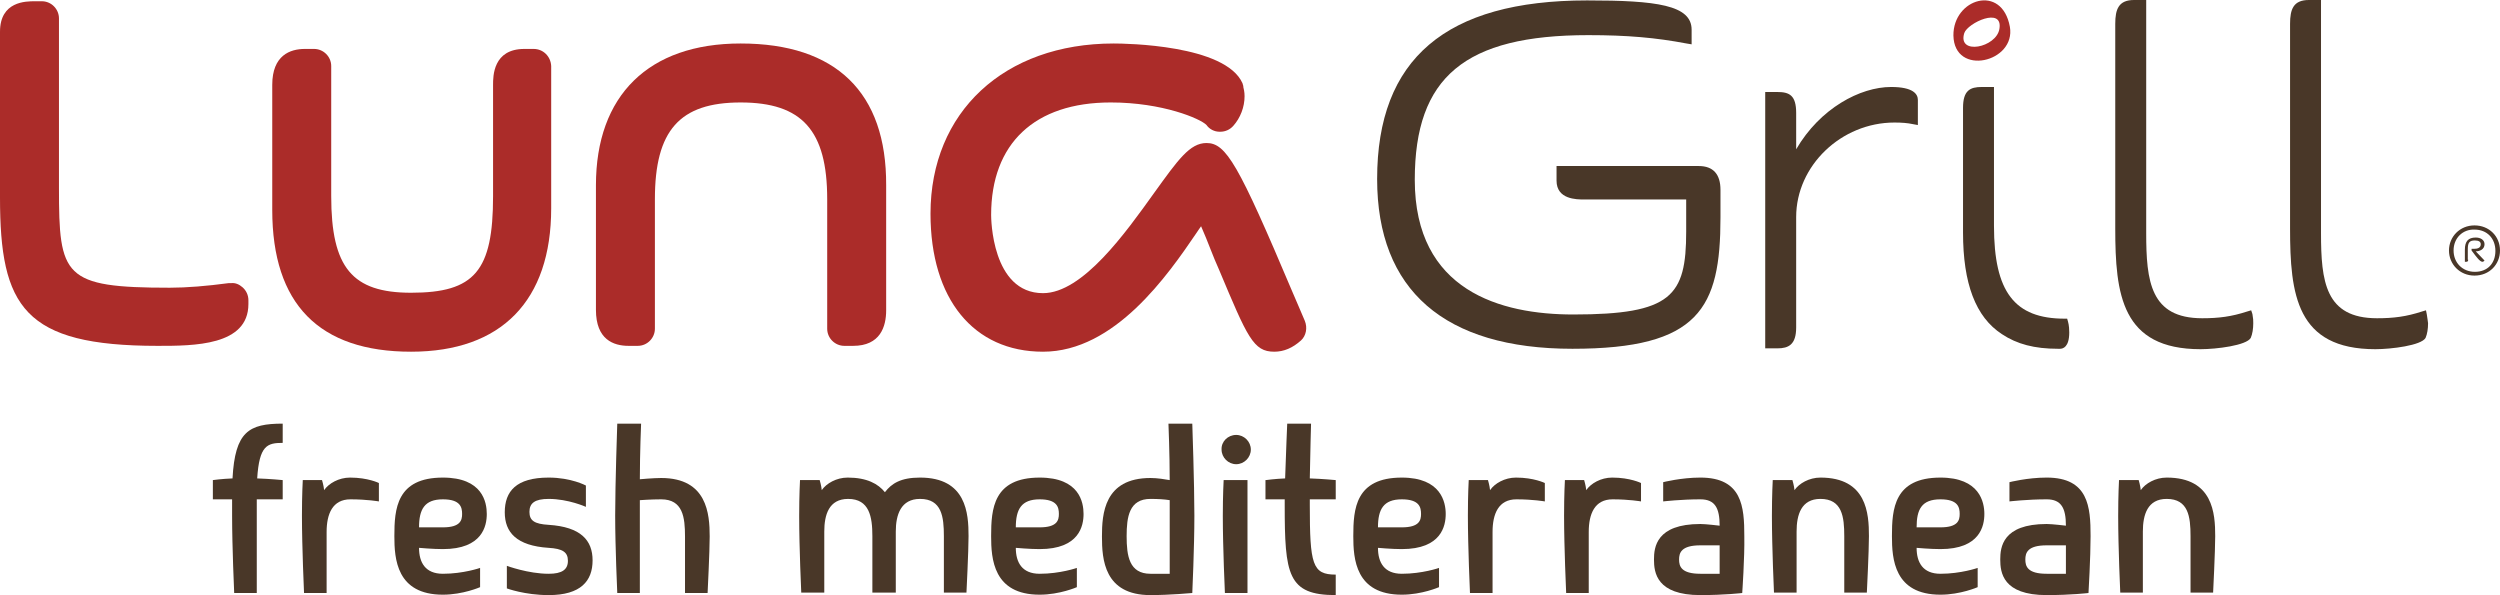
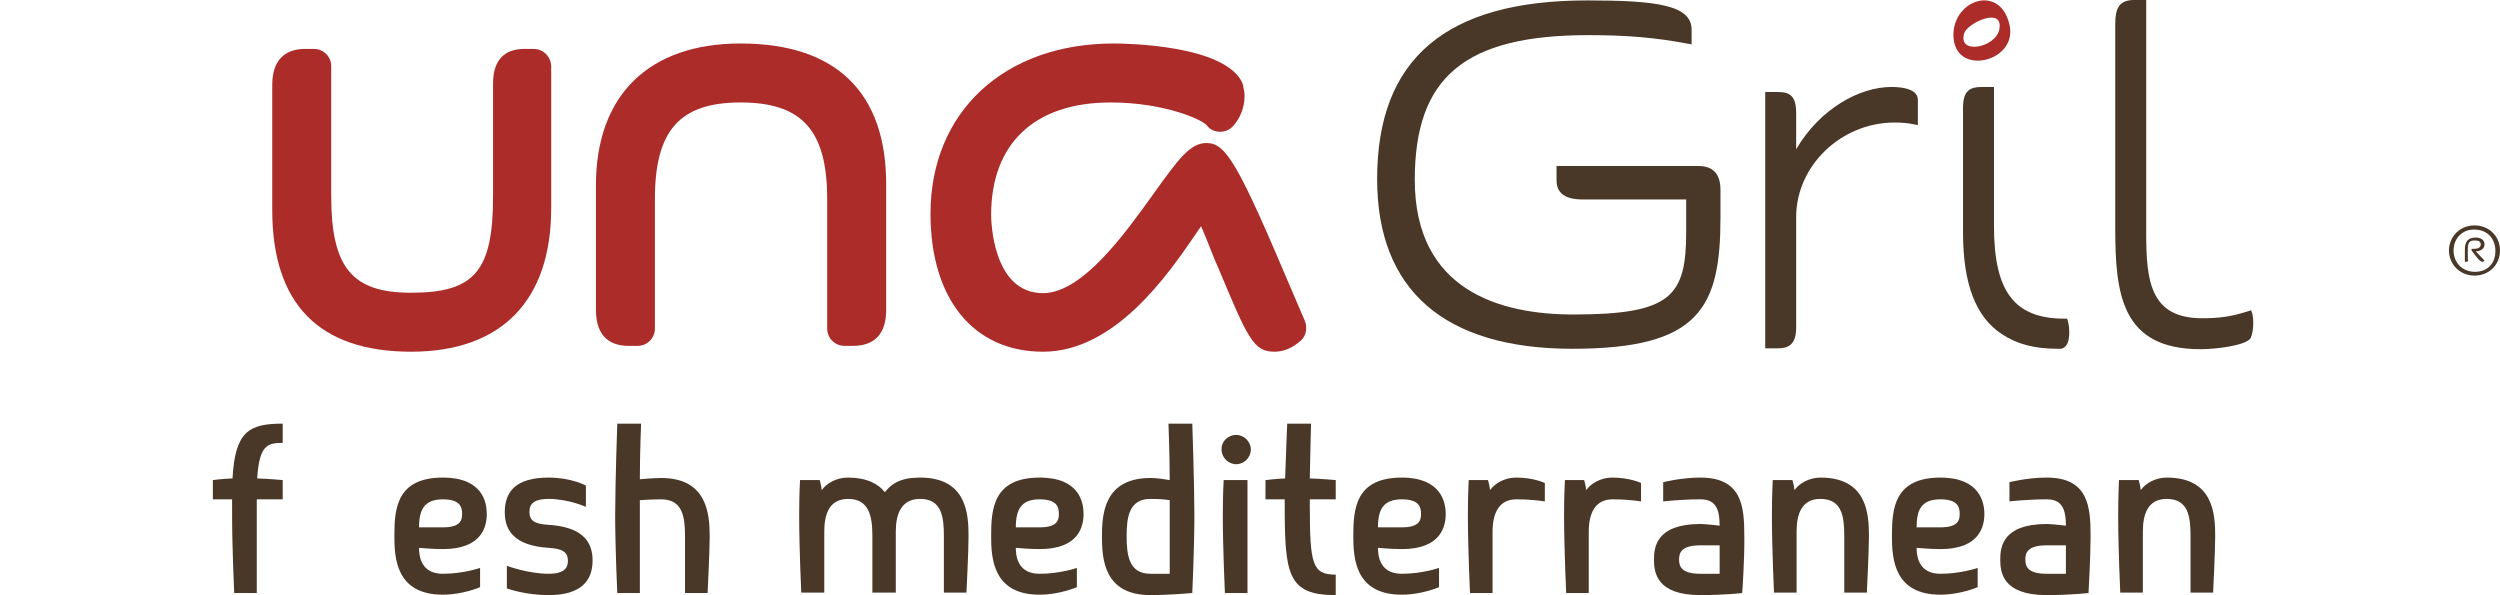
<svg xmlns="http://www.w3.org/2000/svg" version="1.1" id="Layer_1" x="0px" y="0px" viewBox="0 0 597.8 142.3" enable-background="new 0 0 597.8 142.3" xml:space="preserve">
  <g>
    <g>
      <path fill="#493728" d="M597.8,59.9c0,3.3-2.5,6-6.1,6c-3.5,0-6.1-2.7-6.1-6c0-3.3,2.6-6,6.1-6S597.8,56.5,597.8,59.9z     M586.7,59.9c0,2.9,2.1,5.1,5.1,5.1c3,0,4.9-2,4.9-5c0-3-2-5.1-5-5.1C588.9,54.8,586.7,56.9,586.7,59.9z M590.2,62.1    c0,0.5-0.3,0.5-0.6,0.5h-0.2v-2.9c0-2,0.8-2.9,2.6-2.9c1.2,0,2.1,0.6,2.1,1.6c0,1.2-1.1,1.7-2.1,1.7l2.1,2.2    c-0.2,0.2-0.3,0.3-0.5,0.3c-0.6,0-1.4-1.1-2.6-2.7v-0.4h0.6c0.8,0,1.6-0.2,1.6-1.1c0-0.6-0.5-0.9-1.4-0.9c-1.3,0-1.7,0.5-1.7,2.1    V62.1z" />
    </g>
    <g>
      <g>
-         <path fill="#AB2C29" d="M58,68.7c0.9,0.8,1.4,1.9,1.4,3.1v0.9c0,10-13.1,10-21.7,10C5.7,82.7,0,73.4,0,47.2V7.6     c0-7.3,6.2-7.3,8.3-7.3H10c2.3,0,4.1,1.9,4.1,4.1v40.5c0,21.2,1,23.9,26.5,23.9c4,0,8.9-0.4,14.1-1.1c0.2,0,0.4,0,0.6,0     C56.3,67.6,57.2,68,58,68.7z" />
-       </g>
+         </g>
      <g>
        <path fill="#AB2C29" d="M127.6,11.7h-2.2c-7.5,0-7.5,6.5-7.5,8.6v26.6c0,17.9-4.4,23.1-19.6,23.1c-14.1,0-19.1-6-19.1-23.1V15.8     c0-2.3-1.9-4.1-4.1-4.1h-2.2c-3.5,0-7.8,1.5-7.8,8.6v29.9c0,22.5,11.2,33.9,33.2,33.9c21.6,0,33.5-12.2,33.5-34.3v-34     C131.7,13.5,129.9,11.7,127.6,11.7z" />
      </g>
      <g>
        <path fill="#AB2C29" d="M177.1,10.4c-22,0-34.6,12.4-34.6,33.9v29.8c0,7.1,4.2,8.6,7.8,8.6h2.2c2.3,0,4.1-1.9,4.1-4.1v-31     c0-16.4,5.9-23.1,20.5-23.1c14.7,0,20.7,6.7,20.7,23.1v31c0,2.3,1.9,4.1,4.1,4.1h2.1c6.5,0,7.9-4.6,7.9-8.5V44.3     C212,22.1,199.9,10.4,177.1,10.4z" />
      </g>
      <g>
        <path fill="#AB2C29" d="M312,76.7c-0.9-2.2-2-4.6-3-7c-12.9-30.5-15.8-35.5-20.5-35.5c-4,0-6.8,4-12.5,11.9     c-6.8,9.5-17.1,24-26.6,24c-12.3,0-12.4-18-12.4-18.7c0-17.1,10.4-26.9,28.6-26.9c12.4,0,21.5,3.9,22.9,5.4     c0.7,1,1.9,1.6,3.1,1.6c0.1,0,0.1,0,0.2,0c1.2,0,2.3-0.5,3.1-1.4c1.7-1.9,2.7-4.5,2.7-7.1c0-1-0.2-1.8-0.3-2.2l0-0.2     c-0.1-0.2-0.1-0.5-0.2-0.7c-4.1-9.2-28-9.5-30.8-9.5c-26.2,0-43.8,16.4-43.8,40.7c0,20.4,10.3,33,26.9,33     c17.2,0,29.9-18.4,36.7-28.4c0.3-0.5,0.7-1,1.1-1.6c0.8,1.8,1.6,3.8,2.3,5.6c0.6,1.6,1.3,3.2,2,4.8c6.8,16.2,8.2,19.6,13.2,19.6     c2.3,0,4.4-0.9,6.4-2.7C312.3,80.3,312.7,78.4,312,76.7z" />
      </g>
    </g>
    <g>
      <g>
        <path fill="#493728" d="M406.2,39.7h-34v3.5c0,4.5,4.8,4.5,6.6,4.5h24.4v7.7c0,15.4-3.5,19.8-27,19.8c-17.3,0-37.9-5.6-37.9-32.2     c0-24.6,12-34.6,41.5-34.6c9.3,0,16.1,0.6,23.5,2l1.2,0.2V7.1c0-5.9-8.4-7-25-7c-33.8,0-50.2,14-50.2,42.7     c0,26.6,16.1,40.6,46.7,40.6c30.3,0,35.4-9.7,35.4-31.4v-6.6C411.4,41.7,409.7,39.7,406.2,39.7z" />
      </g>
      <g>
        <path fill="#493728" d="M452.2,20.8c-7.4,0-17,5.1-22.7,14.9V27c0-4.2-1.6-5-4.5-5h-2.9v61.3h2.9c2.7,0,4.5-0.9,4.5-5V51.9     c0-12.3,10.8-22.6,23.5-22.6c1.7,0,3.1,0.1,4.5,0.4l1.1,0.2v-6C458.6,22.5,457.5,20.8,452.2,20.8z" />
      </g>
      <g>
        <path fill="#493728" d="M494.3,76.2h-0.6c-12,0-16.9-6.4-16.9-22.2V20.8h-2.9c-2.8,0-4.5,0.8-4.5,5v29.8c0,12.2,3,20.2,9.3,24.3     c3.6,2.4,7.8,3.5,13.4,3.5l0.5,0c0.7,0,2.2-0.4,2.2-3.9c0-1.8-0.3-2.5-0.3-2.6L494.3,76.2z" />
      </g>
      <g>
        <path fill="#493728" d="M538.3,74.2l-1,0.3c-3.7,1.2-6.7,1.6-10.7,1.6c-12.4,0-13.4-8.8-13.4-20.4V0h-2.9c-3.7,0-4.5,2.2-4.5,5.7     v48.9c0,15.8,1.5,28.9,20.4,28.9c3.8,0,11-0.9,12-2.7c0.4-0.9,0.6-2.2,0.6-3.5c0-0.7,0-1.1-0.2-2.2L538.3,74.2z" />
      </g>
      <g>
-         <path fill="#493728" d="M580.3,75.2l-0.2-1l-1,0.3c-3.7,1.2-6.7,1.6-10.7,1.6c-12.4,0-13.4-8.8-13.4-20.4V0h-2.9     c-3.7,0-4.5,2.2-4.5,5.7v48.9c0,15.8,1.5,28.9,20.4,28.9c3.8,0,11-0.9,12-2.7c0.4-0.9,0.6-2.2,0.6-3.5     C580.5,76.7,580.5,76.3,580.3,75.2z" />
-       </g>
+         </g>
    </g>
    <g>
      <path fill="#AB2C29" d="M480.6,6.4C478.7-4,467-0.3,467.1,8.5C467.3,18.4,482.1,14.9,480.6,6.4C480.5,6,480.6,6.8,480.6,6.4z     M469.7,7.9c0.8-2.4,9.3-6.4,8.4-1C477.4,11.4,468,13.3,469.7,7.9C469.8,7.6,469.5,8.5,469.7,7.9z" />
    </g>
    <g>
      <path fill="#493728" d="M50.9,114.8c0,0,2.1-0.3,4.7-0.4c0.6-11.2,3.9-13.1,12-13.1v4.6c-3.7,0-5.6,0.6-6.1,8.5    c3.1,0.1,6.1,0.4,6.1,0.4v4.6h-6.2v22.4H56c0,0-0.5-11-0.5-18.5v-3.9h-4.6V114.8z" />
-       <path fill="#493728" d="M90.6,115.5v4.4c0,0-2.8-0.5-6.8-0.5c-4.3,0-5.7,3.5-5.7,7.8v14.6h-5.4c0,0-0.5-11-0.5-18.5    c0-5.1,0.2-8.5,0.2-8.5h4.6c0,0,0.4,1.3,0.5,2.4c1.1-1.6,3.5-3,6.2-3C88,114.2,90.6,115.5,90.6,115.5z" />
      <path fill="#493728" d="M116.4,122.9c0,2.8-1,8.4-10.5,8.4c-2.4,0-5.7-0.3-5.7-0.3c0,3.5,1.5,6.2,5.7,6.2c4.9,0,8.9-1.4,8.9-1.4    v4.6c0,0-4.1,1.8-8.9,1.8c-11.1,0-11.6-8.6-11.6-14c0-6.5,0.5-14,11.6-14C115.4,114.2,116.4,120.1,116.4,122.9z M100.2,126.1h5.7    c4.2,0,4.6-1.7,4.6-3.2c0-1.6-0.4-3.5-4.6-3.5C101.5,119.4,100.2,121.8,100.2,126.1z" />
      <path fill="#493728" d="M120.7,122.5c0-5,2.7-8.3,10.5-8.3c5.4,0,8.9,1.9,8.9,1.9v5.1c0,0-4.2-1.9-8.9-1.9c-3.3,0-4.6,1-4.6,3.1    c0,2.1,1.2,2.9,4.6,3.1c7.7,0.5,10.5,3.7,10.5,8.5c0,4.9-2.8,8.3-10.5,8.3c-5.7,0-10-1.6-10-1.6v-5.4c0,0,5.1,1.9,10,1.9    c3.2,0,4.6-1,4.6-3.1c0-2.1-1.3-2.9-4.6-3.1C123.5,130.5,120.7,127.3,120.7,122.5z" />
      <path fill="#493728" d="M163.8,128.3c0-4.6-0.5-8.9-5.7-8.9c-2.4,0-5.1,0.2-5.1,0.2v22.2h-5.4c0,0-0.5-11-0.5-18.5    c0-7.6,0.5-22,0.5-22h5.7c0,0-0.3,7-0.3,13.3c0,0,3.2-0.3,5.1-0.3c11,0,11.6,8.6,11.6,14c0,3.5-0.5,13.5-0.5,13.5h-5.4V128.3z" />
      <path fill="#493728" d="M191.6,141.8c0,0-0.5-10.8-0.5-18.4c0-5.1,0.2-8.6,0.2-8.6h4.7c0,0,0.4,1.3,0.5,2.4c1.1-1.6,3.5-3,6.2-3    c4.6,0,7.3,1.5,8.9,3.5c1.6-2.1,3.8-3.5,8.4-3.5c11.1,0,11.6,8.6,11.6,14c0,3.5-0.5,13.5-0.5,13.5h-5.4v-13.5    c0-4.6-0.5-8.9-5.7-8.9c-4.6,0-5.8,3.8-5.8,7.8v14.6h-5.6v-13.5c0-4.6-0.7-8.9-5.8-8.9c-4.6,0-5.7,3.8-5.7,7.8v14.6H191.6z" />
      <path fill="#493728" d="M259.1,122.9c0,2.8-1,8.4-10.5,8.4c-2.4,0-5.7-0.3-5.7-0.3c0,3.5,1.5,6.2,5.7,6.2c4.9,0,8.9-1.4,8.9-1.4    v4.6c0,0-4.1,1.8-8.9,1.8c-11.1,0-11.6-8.6-11.6-14c0-6.5,0.5-14,11.6-14C258.1,114.2,259.1,120.1,259.1,122.9z M242.9,126.1h5.7    c4.2,0,4.6-1.7,4.6-3.2c0-1.6-0.4-3.5-4.6-3.5C244.2,119.4,242.9,121.8,242.9,126.1z" />
      <path fill="#493728" d="M275.1,142.3c-11.1,0-11.6-8.6-11.6-14c0-5.4,0.5-14,11.6-14c1.7,0,3.4,0.3,4.6,0.5    c0-6.2-0.3-13.5-0.3-13.5h5.7c0,0,0.5,14.4,0.5,22c0,7.6-0.5,18.5-0.5,18.5S279.7,142.3,275.1,142.3z M275.1,137.2h4.6v-17.6    c-1.2-0.2-2.8-0.3-4.6-0.3c-5.1,0-5.7,4.3-5.7,8.9C269.4,132.9,270,137.2,275.1,137.2z" />
      <path fill="#493728" d="M295.6,104c1.9,0,3.5,1.6,3.5,3.5c0,1.9-1.6,3.5-3.5,3.5c-1.9,0-3.5-1.6-3.5-3.5    C292,105.6,293.6,104,295.6,104z M292.9,141.8c0,0-0.5-10.8-0.5-18.4c0-5.1,0.2-8.6,0.2-8.6h5.7v27H292.9z" />
      <path fill="#493728" d="M302.7,114.8c0,0,2.1-0.3,4.6-0.4c0.2-6.1,0.5-13.1,0.5-13.1h5.7c0,0-0.2,7-0.3,13.1    c3.1,0.1,6.2,0.4,6.2,0.4v4.6h-6.2v1.3c0,14.3,0.6,16.7,6.2,16.7v4.9c-11.5,0-12.2-4.9-12.2-21.6v-1.3h-4.6V114.8z" />
      <path fill="#493728" d="M345.7,122.9c0,2.8-1,8.4-10.5,8.4c-2.4,0-5.7-0.3-5.7-0.3c0,3.5,1.5,6.2,5.7,6.2c4.9,0,8.9-1.4,8.9-1.4    v4.6c0,0-4.1,1.8-8.9,1.8c-11.1,0-11.6-8.6-11.6-14c0-6.5,0.5-14,11.6-14C344.6,114.2,345.7,120.1,345.7,122.9z M329.5,126.1h5.7    c4.2,0,4.6-1.7,4.6-3.2c0-1.6-0.4-3.5-4.6-3.5C330.8,119.4,329.5,121.8,329.5,126.1z" />
      <path fill="#493728" d="M369.4,115.5v4.4c0,0-2.8-0.5-6.8-0.5c-4.3,0-5.7,3.5-5.7,7.8v14.6h-5.4c0,0-0.5-11-0.5-18.5    c0-5.1,0.2-8.5,0.2-8.5h4.6c0,0,0.4,1.3,0.5,2.4c1.1-1.6,3.5-3,6.2-3C366.8,114.2,369.4,115.5,369.4,115.5z" />
      <path fill="#493728" d="M392.4,115.5v4.4c0,0-2.8-0.5-6.8-0.5c-4.3,0-5.7,3.5-5.7,7.8v14.6h-5.4c0,0-0.5-11-0.5-18.5    c0-5.1,0.2-8.5,0.2-8.5h4.6c0,0,0.4,1.3,0.5,2.4c1.1-1.6,3.5-3,6.2-3C389.8,114.2,392.4,115.5,392.4,115.5z" />
      <path fill="#493728" d="M416.6,141.8c0,0-4.2,0.5-10,0.5c-10.5,0-11.1-5.4-11.1-8.5c0-2.9,0.5-8.5,11.1-8.5c1.3,0,4.6,0.4,4.6,0.4    c0-4.2-1.1-6.3-4.6-6.3c-4.6,0-8.9,0.5-8.9,0.5v-4.6c0,0,4.3-1.1,8.9-1.1c10,0,10.5,7,10.5,14    C417.2,133.3,416.6,141.8,416.6,141.8z M406.6,137.2h4.6v-6.8h-4.6c-4.6,0-5.1,1.8-5.1,3.4C401.5,135.4,402,137.2,406.6,137.2z" />
      <path fill="#493728" d="M424.2,141.8c0,0-0.5-10.8-0.5-18.4c0-5.1,0.2-8.6,0.2-8.6h4.7c0,0,0.4,1.3,0.5,2.4c1.1-1.6,3.5-3,6.2-3    c11.1,0,11.6,8.6,11.6,14c0,3.5-0.5,13.5-0.5,13.5h-5.4v-13.5c0-4.6-0.5-8.9-5.7-8.9c-4.6,0-5.7,3.8-5.7,7.8v14.6H424.2z" />
      <path fill="#493728" d="M474.5,122.9c0,2.8-1,8.4-10.5,8.4c-2.4,0-5.7-0.3-5.7-0.3c0,3.5,1.5,6.2,5.7,6.2c4.9,0,8.9-1.4,8.9-1.4    v4.6c0,0-4.1,1.8-8.9,1.8c-11.1,0-11.6-8.6-11.6-14c0-6.5,0.5-14,11.6-14C473.4,114.2,474.5,120.1,474.5,122.9z M458.3,126.1h5.7    c4.2,0,4.6-1.7,4.6-3.2c0-1.6-0.4-3.5-4.6-3.5C459.5,119.4,458.3,121.8,458.3,126.1z" />
      <path fill="#493728" d="M499.4,141.8c0,0-4.2,0.5-10,0.5c-10.5,0-11.1-5.4-11.1-8.5c0-2.9,0.5-8.5,11.1-8.5c1.3,0,4.6,0.4,4.6,0.4    c0-4.2-1.1-6.3-4.6-6.3c-4.6,0-8.9,0.5-8.9,0.5v-4.6c0,0,4.3-1.1,8.9-1.1c10,0,10.5,7,10.5,14    C499.9,133.3,499.4,141.8,499.4,141.8z M489.4,137.2h4.6v-6.8h-4.6c-4.6,0-5.1,1.8-5.1,3.4C484.3,135.4,484.8,137.2,489.4,137.2z" />
      <path fill="#493728" d="M507,141.8c0,0-0.5-10.8-0.5-18.4c0-5.1,0.2-8.6,0.2-8.6h4.7c0,0,0.4,1.3,0.5,2.4c1.1-1.6,3.5-3,6.2-3    c11.1,0,11.6,8.6,11.6,14c0,3.5-0.5,13.5-0.5,13.5h-5.4v-13.5c0-4.6-0.5-8.9-5.7-8.9c-4.6,0-5.7,3.8-5.7,7.8v14.6H507z" />
    </g>
  </g>
</svg>